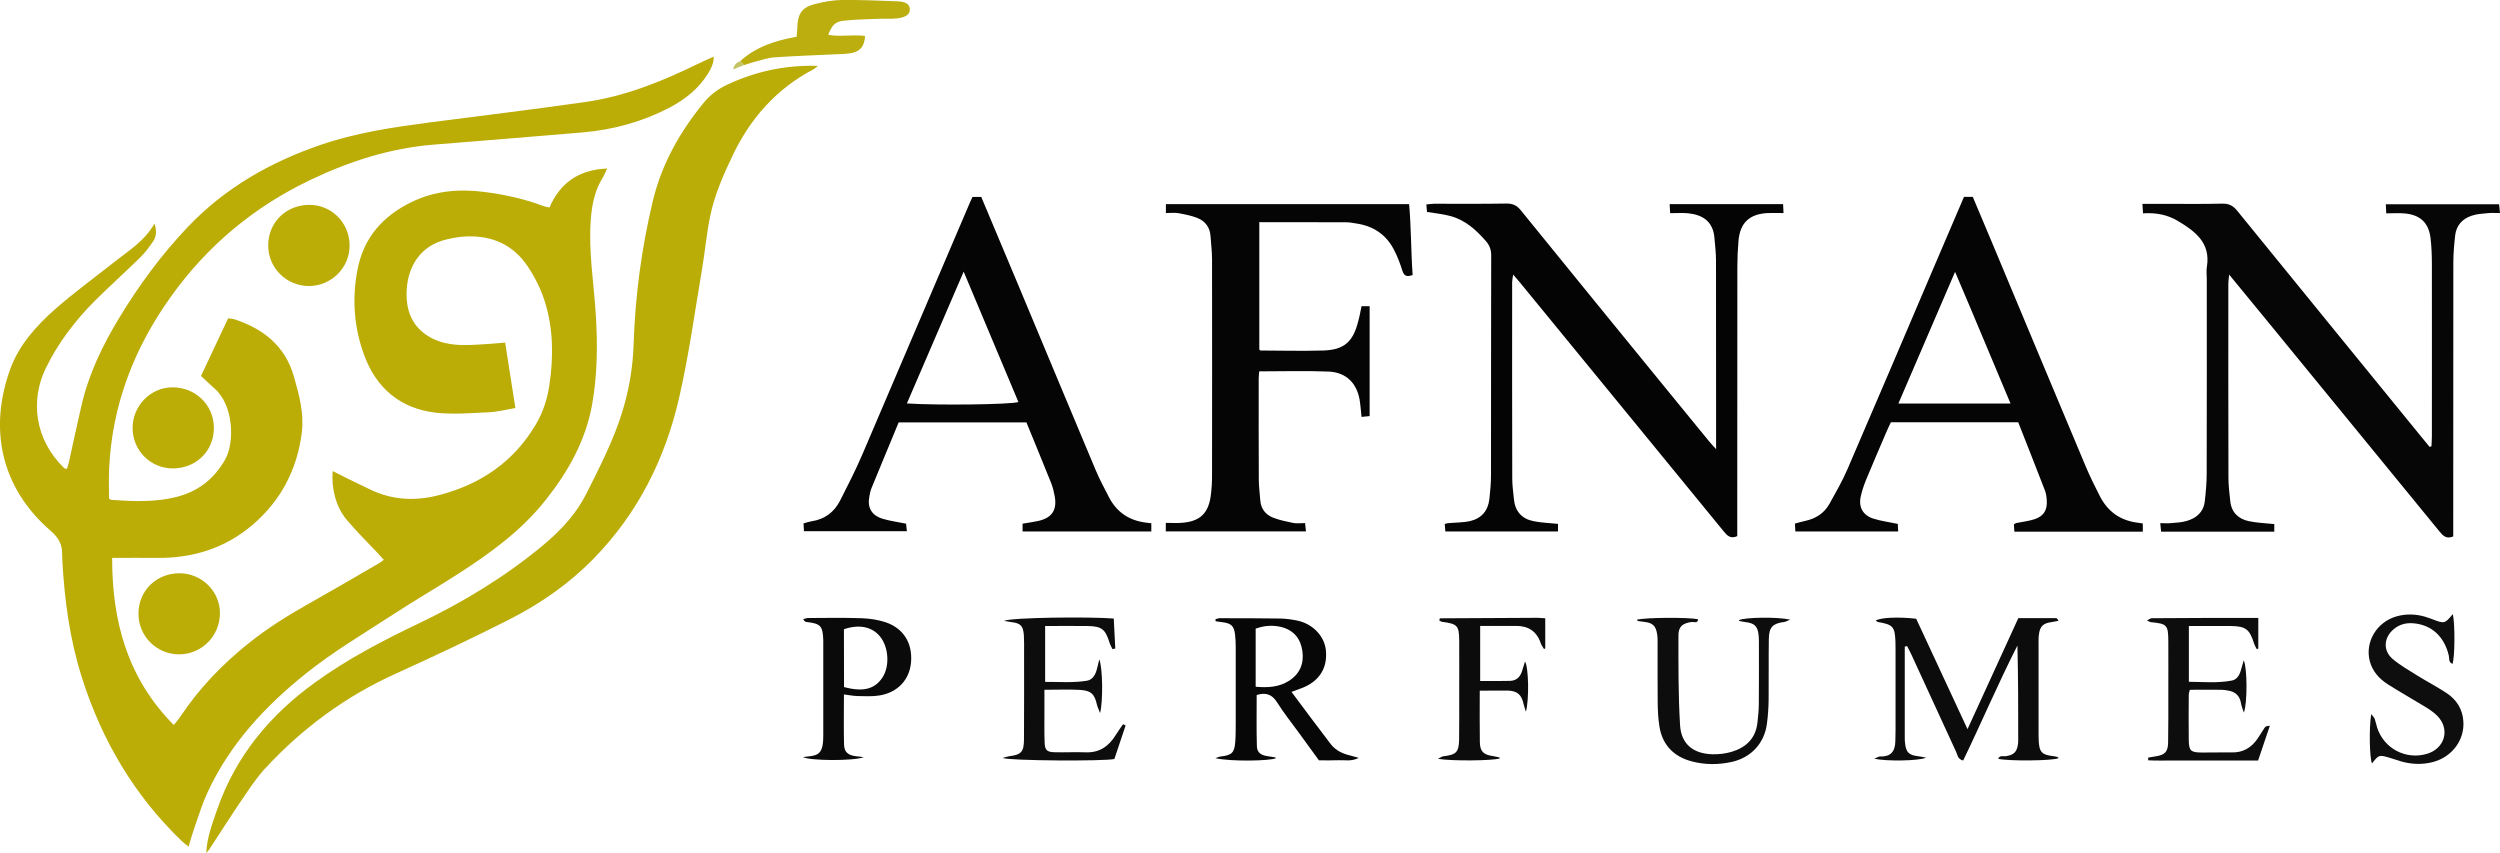
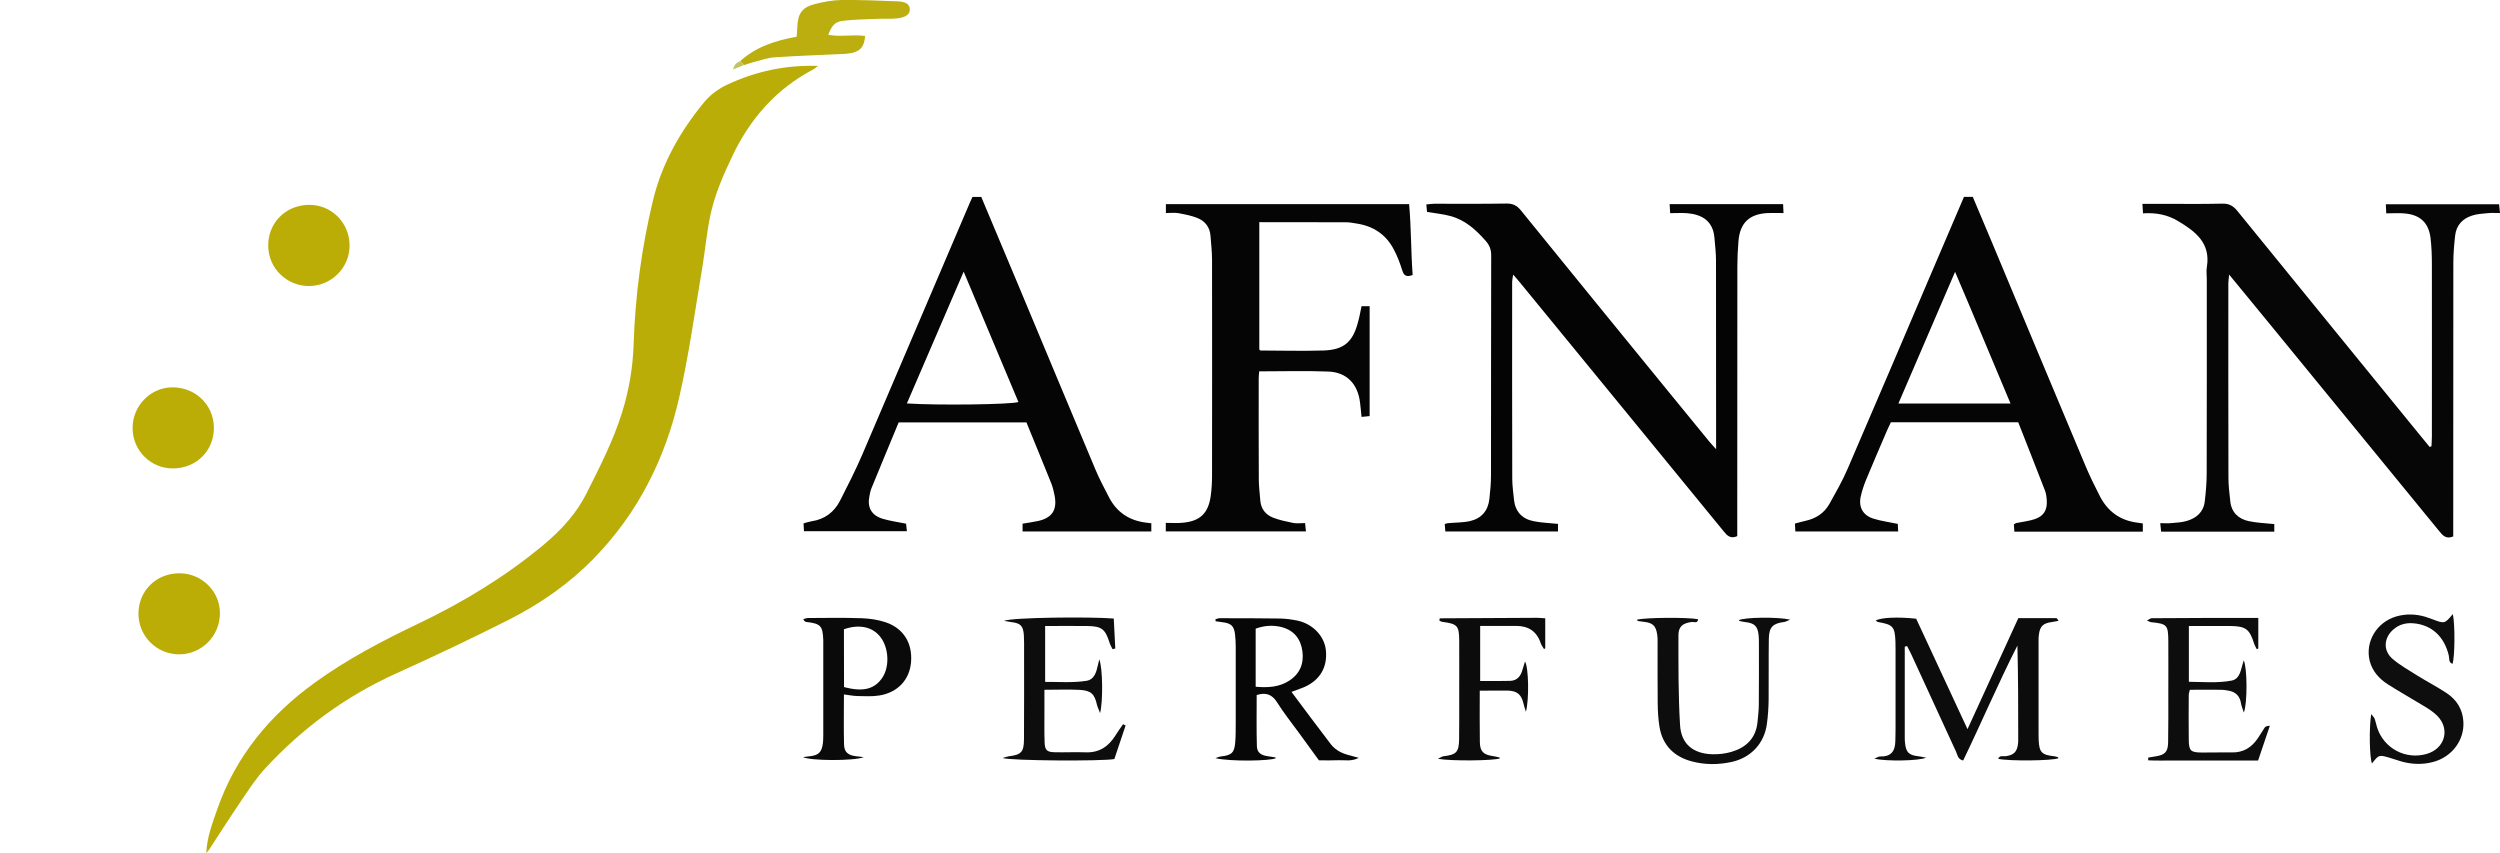
<svg xmlns="http://www.w3.org/2000/svg" xml:space="preserve" id="Laag_1" x="0" y="0" style="enable-background:new 0 0 2470 843" version="1.1" viewBox="0 0 2470 843">
  <style type="text/css">.st0{fill:#bbac06}.st1{fill:#bbad07}.st2{fill:#040404}.st3{fill:#060606}.st4{fill:#050505}.st5{fill:#0c0c0c}.st6{fill:#070707}.st7{fill:#0d0d0d}.st8{fill:#0e0e0e}.st9{fill:#0a0a0a}.st10{fill:#bbad06}.st11{fill:#bbae0e}.st12{fill:#c3c364}</style>
  <g id="_x30_vBsNm_00000010298052524156291830000016090467162722020533_">
    <g>
-       <path d="M499.1 338.5c3.4 22.1 6.7 42.7 10.1 64.6-9.2 1.6-17.6 3.8-26.1 4.2-17.6.8-35.5 2.4-52.8.4-34.8-4.1-58.6-24.2-70.6-57.1-9.9-27.1-12-55.1-6.6-83.6 6-32.2 25.1-53.6 53.8-67.5 22.7-11 46.6-13 71.2-9.9 20.2 2.5 40 6.9 59.2 14.1 1.5.6 3.2.8 5.6 1.3 10.5-24.3 28.8-37.3 57-38.5-1.8 3.7-2.8 6.4-4.2 8.7-8.1 12.8-10.9 26.9-12 41.7-2.4 31.8 3.1 63.2 5 94.7 1.8 29.7 1.5 59.4-3.8 88.7-6.5 35.5-23.7 66-46.1 94.1-23.7 29.8-53.7 51.6-85.1 71.9-21.8 14.1-44.4 27.1-66.1 41.3-28.7 18.7-58.5 36.3-85.2 57.7-40.3 32.2-75.3 69.8-97.3 117.5-5.3 11.4-9 23.6-13.2 35.5-2 5.6-3.5 11.3-5.6 18.2-2.8-2.3-4.8-3.7-6.6-5.4-46.9-45.1-78.9-99.2-98.6-161.1-12.1-37.8-17.3-76.5-19.5-115.9-.1-2-.2-4-.2-6 .3-9.9-3.3-16.7-11.3-23.6C.4 481.5-11 423.3 10 365c8.7-24.2 26.1-43.4 45.2-60.2 17.8-15.6 36.9-29.5 55.5-44.2.5-.4 1.1-.8 1.6-1.2 14.1-11.4 30.2-20.6 40.3-38.5 2.3 7.2 2 12.6-1.2 17.4-3.9 5.7-8.1 11.4-13.1 16.3-14.5 14.2-29.7 27.8-44.1 42.1-19.9 19.9-36.9 42.1-49.2 67.6-14.8 30.6-11.3 69.4 18.4 98.2.4.4 1.2.4 2.7.8.7-2.4 1.6-4.8 2.1-7.2 4-18.2 7.9-36.4 12.1-54.6 7.1-31.6 21-60.3 37.7-87.8 19.4-32 41.5-62 67.3-89.2 36.9-38.9 82-64.5 132.2-81.6 34.9-11.9 71.1-17.2 107.5-22 50.9-6.6 101.8-12.8 152.6-20 39-5.5 75.2-19.9 110.4-37.1 5.3-2.6 10.7-4.9 17.2-7.9-.1 7.4-2.9 12.2-5.8 16.9-9.2 14.9-22.5 25.4-37.7 33.4-26.9 14.1-55.7 22-85.9 24.6-49.1 4.2-98.3 8.1-147.4 12.1-42.8 3.5-82.8 16.3-121.4 34.7-56 26.6-102.1 65.1-138.1 115.4-36.5 51-58.4 107.5-61.1 170.7-.4 9.6-.1 19.2-.1 28.9.9.4 1.7 1.2 2.6 1.3 21.3 1.5 42.7 2.4 63.6-2.8 21.4-5.3 37.4-17.5 48.5-37 9.8-17.2 8.3-54.3-10.6-70.4-4.5-3.9-8.7-8.1-13.2-12.3 8.9-18.9 17.6-37.5 26.8-56.9 1.7.3 4.3.3 6.7 1.1 28.4 9.5 49.7 26.3 58.3 56.5 5.1 18 10.1 36 7.8 55-4.5 36.6-20.6 67.4-48.5 91.3-27.2 23.3-59.5 33.3-95.1 32.8-14.3-.2-28.6 0-43.8 0-.1 61.7 14.6 118.4 60.9 165.1 2.6-3.3 5-6 6.9-8.9 18.5-27.7 41.2-51.2 67.2-72 18.3-14.6 38-27 58.3-38.4 23.8-13.4 47.4-27.2 71-40.9 1.1-.7 2.1-1.5 4.1-3-2.1-2.3-4-4.5-5.9-6.5-10.5-11.2-21.5-21.9-31.2-33.6-10.3-12.5-14.9-31-13.4-47.6 5.2 2.7 10.2 5.2 15.2 7.7 6.9 3.4 13.8 6.6 20.7 10 22.2 11 45.3 12.3 69.1 6.1 41.2-10.7 73.9-32.9 95.8-70 7.2-12.2 11.4-25.5 13.4-39.5 4-27.4 3.8-54.4-4.4-81.1-4-12.8-9.9-24.7-17.4-35.8-14.4-21.2-34.9-30.1-60-29.2-6.6.2-13.3 1.4-19.7 2.9-25.6 5.9-38.3 26.1-39.6 50.1-1.1 20.2 5.4 36.9 23.8 47 9.5 5.2 20.1 7 30.8 7.3 9 .2 18-.6 26.9-1.1 4.8-.4 9.8-.8 15.8-1.3z" class="st0" />
      <path d="M203.8 842.8c.6-15.2 6-29.3 10.9-43.4 18.3-52.5 52.1-93.1 96.8-125.3 32-23.1 66.8-41.3 102.3-58.2 43.7-20.9 85-45.9 122.4-76.9 9.2-7.6 18-16 25.7-25.1 6.8-8 12.9-17.1 17.6-26.5 13-25.9 26.3-51.7 35-79.5 6.9-22.1 10.8-44.6 11.5-67.7 1.6-48.1 7.9-95.7 19.2-142.4 8.7-36.1 26.8-68 50.4-96.7 6.2-7.5 13.9-13.2 22.8-17.4 28-13.1 57.2-19.6 89.8-18.6-2.3 1.8-3.4 2.8-4.7 3.5-36.5 19.2-62.2 48.4-79.8 85.3-9.2 19.3-17.8 38.9-22.1 59.9-3.5 17.3-5.1 34.9-8 52.3-7.2 42.3-13 85-22.6 126.8-13.7 60.1-40.6 114-84.2 158.7-24.4 25.1-52.9 44.9-83.9 60.6-36.8 18.6-74.2 36.3-111.8 53.3-49.7 22.5-92.5 54-129.3 93.9-8.5 9.2-15.5 20-22.6 30.4-10.9 16-21.2 32.3-31.8 48.4-.9 1.7-2.3 3.1-3.6 4.6z" class="st1" />
      <path d="M1716.4 529.7c-6.5 2.9-9.8-.3-13.2-4.5-28.6-35.1-57.4-70.2-86.1-105.2-38.6-47.2-77.3-94.3-115.9-141.5-1.7-2-3.4-4-6.2-7.2-.5 3.4-1 5.4-1 7.4 0 64.7-.1 129.3.1 194 0 7 1 13.9 1.7 20.9 1.2 11.7 7.9 19 19.2 21.3 7.7 1.6 15.8 1.8 24.3 2.7v7.5H1428c-.2-2.4-.4-4.9-.6-7.4 1.4-.4 2.4-.7 3.3-.8 7.3-.7 14.7-.5 21.8-2.1 11.2-2.6 17.7-10.2 19-21.7.9-7.9 1.6-15.9 1.6-23.9.1-72.3 0-144.6.2-217 0-5.7-1.7-10-5.5-14.3-9.6-10.9-20.2-20.5-34.6-24.4-7.3-2-14.9-2.7-23.3-4.1-.2-1.8-.4-4.2-.7-7.4 3-.3 5.5-.7 8-.7 23.7 0 47.3.2 71-.2 6.2-.1 10.3 1.7 14.3 6.6 49.1 60.6 98.4 121 147.7 181.4 12.8 15.8 25.7 31.5 38.6 47.2 1.6 2 3.4 3.8 6.7 7.5v-9.5c0-59 0-118-.1-177 0-7.3-.9-14.6-1.5-21.9-1.3-17.6-12.9-23.4-26.3-24.7-5.6-.5-11.2-.1-17.5-.1-.2-3.3-.3-5.8-.5-8.9h112.1c.1 2.4.2 5.1.4 8.8-5.7 0-10.7-.2-15.6 0-18.2.9-27.4 9.7-28.9 27.7-.7 8.3-1.1 16.6-1.1 24.9-.1 85.3-.1 170.6-.1 255.9v10.7z" class="st2" />
      <path d="M2402.3 440.9c.1-3.2.4-6.4.4-9.6 0-56.7.1-113.3 0-170 0-8.7-.3-17.4-1.3-25.9-1.8-15.2-10.1-23.1-25.4-24.5-5.9-.6-11.9-.1-18.4-.1-.2-3.4-.3-5.9-.4-9h111.9c.3 2.3.5 4.8.9 8.7-4.5 0-8.4-.3-12.2.1-5.3.5-10.7.8-15.7 2.5-9.2 3-15.3 9.6-16.4 19.5-1 8.9-1.8 17.9-1.8 26.9-.1 86.7-.1 173.3-.1 260V530c-7.1 3-10.4-1-13.9-5.3-56.7-69.4-113.5-138.8-170.3-208.1-12-14.6-24-29.3-37.2-45.3-.4 4.1-.8 6.5-.8 8.9 0 64-.1 128 .1 192 0 7.6 1 15.3 1.8 22.9 1.1 11.1 8 17.6 18.3 19.8 8 1.7 16.4 2 25.2 2.9v7.5h-111.8c-.3-2.4-.5-4.8-.9-8.4 4.3 0 7.9.3 11.4-.1 4.9-.4 10-.7 14.8-2.1 9.6-2.8 16.6-8.8 17.8-19.3 1.1-9.2 1.9-18.6 1.9-27.8.2-64 .1-128 .1-192 0-4-.6-8.1.1-12 3.9-23.6-11.6-35.1-28.5-45.2-10.1-6.1-21.6-8.5-34.6-7.6-.2-3.1-.4-5.8-.6-9.4h20.7c19.3 0 38.7.3 58-.2 6.7-.2 10.9 2 15.1 7.2 60.3 74.3 120.8 148.3 181.2 222.5 2.9 3.6 5.9 7.2 8.8 10.7.5-.3 1.2-.5 1.8-.7z" class="st3" />
      <path d="M1137.5 517v8.1h-127.2v-7.7c5.2-.9 10.4-1.6 15.5-2.7 13.7-3.1 18.8-10.9 16.2-24.8-.8-4.2-1.8-8.5-3.4-12.5-8-20-16.3-40-24.5-60.1H887.9c-8.9 21.5-18 43.3-26.9 65.1-1 2.4-1.5 5.1-2 7.7-2.3 11.1 1.9 19 12.9 22.4 7.3 2.2 14.9 3.2 23.3 4.9.2 1.8.4 4.3.8 7.4H794.3c-.1-2.3-.2-4.8-.4-7.7 2.9-.8 5.4-1.7 8-2.1 12.8-1.9 22.2-8.9 28-20.2 7.7-15.1 15.4-30.2 22.1-45.8 35.5-83 71-166.3 106.5-249.4.7-1.5 1.4-3 2.3-5h8.7c12.1 28.7 24 57.2 36 85.7 25.7 61.4 51.2 122.8 77 184.1 3.9 9.2 8.6 18 13.2 26.9 7.6 14.7 19.8 22.9 36.2 25 1.6.2 3.3.4 5.6.7zM896 398.6c30.1 2 102.8 1.1 110.2-1.4-17.8-42.2-35.5-84.4-54.1-128.8-19.3 44.7-37.4 87-56.1 130.2zM1994 417.2h-125.8c-1.4 3-3 6.2-4.4 9.5-6.8 15.9-13.7 31.8-20.3 47.8-2.1 5.2-3.9 10.6-5.1 16.1-2.3 10.4 2.2 18.6 12.5 21.8 7.6 2.4 15.5 3.4 24.1 5.2.1 2 .2 4.5.4 7.5h-101.6c-.1-2.5-.2-4.8-.4-7.8 3.5-.9 6.9-2 10.4-2.7 10.3-2.3 18.5-7.5 23.7-16.8 6.3-11.3 12.8-22.6 17.9-34.5 27.7-64.1 55-128.4 82.4-192.6 10.8-25.4 21.7-50.7 32.6-76.2h8.7c6.2 14.6 12.4 29.2 18.5 43.9 31 74.2 62 148.5 93.2 222.7 4.1 9.8 8.9 19.3 13.7 28.8 7.8 15.4 20.2 24.4 37.4 26.5 1.6.2 3.2.5 5.2.8v8.1h-126.9c-.2-2.6-.3-5-.5-7.2 1.1-.6 1.6-1.1 2.2-1.3 6.2-1.3 12.6-1.9 18.5-3.9 9-3.1 12.4-9.1 11.8-18.5-.2-3.3-.6-6.7-1.8-9.8-8.7-22.5-17.6-45-26.4-67.4zm-7.6-18.5c-18.4-43.6-35.9-86-54.8-130.1-19.2 44.6-37.4 87-56 130.1h110.8zM1345.2 302.5h8v108.6c-2.2.2-4.7.5-8 .8-.5-5.2-.9-9.7-1.5-14.3-2.2-18.2-13.1-29.8-31.2-30.5-22.6-.9-45.2-.2-68.4-.2-.2 2.4-.5 4.7-.5 6.9 0 33.3-.1 66.7.1 100 0 7 1 13.9 1.5 20.9.7 8.2 5.3 13.8 12.5 16.7 6.4 2.5 13.3 3.9 20.1 5.3 3.5.7 7.3.1 11.6.1.3 2.7.6 5.1.9 8.2h-138.5v-8.4c5.7 0 11.1.4 16.3-.1 17.4-1.4 25.7-9.2 28.1-26.5.9-6.6 1.3-13.3 1.3-19.9.1-71.3.1-142.7 0-214 0-7.6-1-15.3-1.5-22.9-.6-8.6-5.2-14.6-12.7-17.7-6-2.5-12.7-3.7-19.1-4.9-3.8-.7-7.9-.1-12.3-.1v-8.8h240.3c2.1 23.1 1.8 46.6 3.5 70-5.5 2-8.5 1.3-10.2-4.4-2.3-7.3-5-14.5-8.6-21.2-7.7-14.5-20.1-22.7-36.3-25.2-3.6-.6-7.3-1.3-10.9-1.3-28.3-.1-56.5-.1-85.5-.1v125.8c.3.2.8 1 1.3 1 20.7.1 41.3.6 62 0 20.3-.6 29.3-8.6 34.3-28.4 1.4-4.8 2.2-9.7 3.4-15.4z" class="st4" />
      <path d="M1881.9 638.9v89.4c0 1.7 0 3.3.2 5 .9 10 3.6 12.8 13.4 13.9 2.1.2 4.1.7 7.5 1.4-7.2 3.2-39.4 3.7-51.2 1 2.7-1.1 4.3-2.3 5.8-2.2 9.9.3 14.9-4.3 15-15.5 0-3.7.2-7.3.2-11v-79c0-2.7 0-5.3-.1-8-.6-14.7-2.4-16.8-17-19.3-.8-.1-1.6-.9-2.5-1.5 5-3 22-3.8 40-1.8 16.5 35.5 33.1 71.3 50.7 109.1 17.3-37.8 33.7-73.6 50.2-109.7h37.2c.8 0 1.5.7 2.5 2.7-2.2.4-4.5.9-6.7 1.2-8.5 1.1-11.7 4.2-12.7 12.6-.4 3-.3 6-.3 9v89c0 2 0 4 .1 6 .6 12.2 3 14.6 15.5 16 1.3.1 2.5.6 3.7 1 .2.1.2.6.3.9-5.8 2.6-49.2 3-59.5.6 1.6-3.9 5.1-2.2 7.6-2.6 7.9-1.2 11-4.2 12-12.2.2-1.3.2-2.7.2-4 0-30.9 0-61.9-.8-93.1-19 37.4-35.4 75.9-53.6 113.6-5.4-1.3-5.6-5.6-7-8.7-14.8-32-29.5-64.1-44.2-96.1-1.3-2.8-2.8-5.5-4.2-8.3-1 .3-1.7.4-2.3.6z" class="st5" />
      <path d="M1276 683.6c13.2 17.6 25.8 34.7 38.8 51.6 4.8 6.3 11.8 9.5 19.5 11.3 2.1.5 4.1 1.2 8.2 2.3-7.7 3.8-13.9 2-19.8 2.3-6.3.3-12.6.1-19.6.1-6.6-9-13.2-18.1-19.8-27.2-7.2-10-15-19.6-21.5-30-5.1-8.2-11.4-10.1-20.2-7.3 0 16.8-.3 33.7.2 50.5.2 6.3 3.9 8.9 10.5 9.9 2.6.4 5.1.7 7.7 1.2.2 0 .3.5.5.8-5.3 2.7-44.1 3.5-59.7 0 1.8-.6 3.5-1.5 5.3-1.7 10.7-1.2 13.5-3.6 14.3-14 .6-6.6.4-13.3.5-20v-73.9c0-4.3-.2-8.7-.7-12.9-1-8.1-3.9-10.8-12.1-11.8-2.4-.3-4.7-.7-7.1-1 0-.7-.1-1.3-.1-2 1.3-.3 2.7-1 4-1 20 0 40 0 59.9.3 5.6.1 11.3.9 16.8 2 15.5 3.2 27.1 15.5 28.4 29.6 1.6 16.9-6.1 29.6-22 36.4-3.5 1.3-7.2 2.6-12 4.5zm-35.4-62.5v57.4c12.5 1.1 23.3.3 33-5.9 10.6-6.8 14.8-16.8 13.2-29.1-1.7-12.5-8.6-20.9-20.8-24-8.2-2-16.5-1.6-25.4 1.6z" class="st6" />
      <path d="M2231.2 610.5v30.3l-1.5.6c-.8-1.7-1.9-3.3-2.5-5.1-4.6-14.7-8.2-17.6-23.4-17.8-13.6-.1-27.2 0-41.2 0v55.1c14.1.1 28.3 1.5 42.4-1.2 4.9-.9 7.5-5.1 8.9-9.9.8-3 1.8-6.1 2.9-10.1 3.6 7.5 3.7 42.9.1 51.6-1.2-3.9-2.4-6.5-2.8-9.2-1.2-7.7-5.9-11.6-13.3-12.6-2-.3-4-.7-5.9-.7-10.3-.1-20.6 0-31.3 0-.5 2-1.1 3.5-1.1 5.1-.1 14.7-.2 29.3 0 44 .1 11.2 1.8 12.8 12.7 12.9 10 .1 20-.3 30-.1 11 .2 19.1-4.7 25.2-13.5 2.5-3.6 4.6-7.3 7-10.9.8-1.2 2.3-1.9 5.2-1.9-3.7 11.1-7.5 22.2-11.6 34.3h-82.7c-8.6-.1-17.3.3-25.9-.2v-2.7c2.4-.4 4.8-.9 7.2-1.2 9.2-1.4 12.3-4.3 12.5-13.6.3-16.7.2-33.3.2-50 0-16.7.1-33.3 0-50-.1-16.3-1.2-17.4-17.2-19-.9-.1-1.7-.7-3.9-1.7 2.3-1.1 3.5-2.2 4.7-2.2 34.4-.3 69-.3 105.3-.3zM992 613.4c7.3-3.4 84.2-4.2 108.4-2.3.5 9.7 1 19.7 1.5 29.6-.9.2-1.8.5-2.7.7-1-2.1-2.2-4-2.9-6.2-4.3-13.7-7.7-16.5-22.1-16.7-13.6-.2-27.3 0-41.6 0v55.2c13.6-.1 27.4 1.1 41.1-1.1 5.5-.9 8.2-5.3 9.7-10.3.9-3 1.5-6 2.7-10.9 3.4 8.6 3.8 41.1.8 53.1-1.5-3.9-2.6-6-3.1-8.2-2.4-10.6-5.7-14-16.9-14.7-11.3-.6-22.6-.1-35-.1v22c0 10-.2 20 .2 30 .2 7.5 2.2 9.5 9.6 9.7 10.3.3 20.7-.3 31 .1 13.5.5 22.7-5.9 29.5-16.9 2.3-3.7 4.9-7.3 7.4-10.9.8.4 1.7.8 2.5 1.3-3.7 11.1-7.4 22.2-11.1 33.1-10.6 2.3-102.6 1.8-110.4-1 2.8-.8 4.5-1.5 6.2-1.7 12.1-1.5 14.8-4.2 14.9-16.5.2-29 .1-57.9.1-86.9 0-5.3.1-10.7-.2-16-.6-9.5-3.3-12.2-12.7-13.2-2.3-.3-4.6-.8-6.9-1.2z" class="st7" />
      <path d="M2423.4 606.7c2.3 10.7 2 42.3-.3 49.2-4.2-1.5-3-5.4-3.7-8.3-4.5-18.8-17-30.3-35-31.8-7.2-.6-13.9 1.1-19.5 5.9-9.8 8.3-10.7 21.1-.9 29.4 7.3 6.2 15.8 11 23.9 16.1 9.6 6 19.7 11.2 29.1 17.4 10 6.5 16 15.9 16.8 28 1.3 18.4-11 35-29.4 40.1-10.5 2.9-21.1 2.6-31.6-.3-3.5-1-7-2.2-10.5-3.3-11.9-3.6-11.9-3.6-18.8 5.2-2.4-5.9-3-35.5-.7-48.8 1.5 2.1 2.8 3.2 3.4 4.7 1 2.8 1.5 5.8 2.4 8.6 6.6 20.7 28.4 32.2 49.2 26 17.8-5.3 23.2-24.4 10.2-37.6-3.7-3.7-8.3-6.7-12.8-9.4-11.9-7.3-24.1-14.1-35.9-21.6-8.6-5.5-15.3-12.8-18-23.1-4.8-19 6.9-38.5 26.4-44.1 9.6-2.7 19.1-2.4 28.6.4 2.2.7 4.4 1.5 6.6 2.3 12.4 4.7 12.4 4.7 20.5-5z" class="st8" />
      <path d="M853.4 748.1c-10.1 3.9-53.4 3.6-60-.1 2.7-.3 5.3-.7 8-1 6.9-1 10-3.7 11.3-10.6.6-3.2.7-6.6.7-9.9v-94c-.5-14.2-2.6-16.4-16.7-18-1.1-.1-2.1-.8-3.1-2.8 1.6-.4 3.3-1.1 4.9-1.1 17.7-.1 35.3-.4 53 .2 7.9.3 16 1.5 23.5 4 17.8 6 26.7 20.8 25.1 39.6-1.5 17.1-13 29.7-31.1 32.7-7.1 1.2-14.5.7-21.8.6-4.3-.1-8.5-1-13.4-1.6 0 16.8-.3 33.1.1 49.3.2 7.9 4 10.8 12.1 11.8 2.6.2 5 .6 7.4.9zm-19.5-69.3c18.9 5.1 30.4 2.1 38-9.5 7.3-11.1 6.2-29.8-2.4-40.4-7.8-9.7-20.8-12.4-35.7-7.2.1 18.8.1 37.7.1 57.1z" class="st9" />
      <path d="M1617.2 612.3c8-2.3 51.1-2.5 60.5-.5-.4 4.5-3.9 2.5-6.1 2.7-8.9 1.1-13.3 4.4-13.3 13.1 0 29.6-.2 59.3 1.6 88.8 1.1 18.8 13.1 28.3 31.9 28.8 6.2.2 12.7-.6 18.7-2.3 14.6-4.3 24.3-13.4 25.9-29.4.6-6 1.3-11.9 1.3-17.9.2-20 .1-40 .1-60 0-2.7 0-5.3-.3-8-.9-9-4.1-12-13.3-13-1.9-.2-3.8-.7-5.7-1.1-.2 0-.3-.5-.4-.8 5.4-2.8 37.9-3.4 50.6-.5-2.8 1.1-4.3 2.1-5.8 2.3-11.4 1.4-15.1 5.1-15.3 16.7-.3 20 0 40-.2 60-.1 8-.6 16-1.7 23.9-2.5 19.4-15.8 33.5-34.8 37.7-13.3 2.9-26.6 2.9-39.6-.6-17.6-4.7-28.9-16.1-31.8-34.5-1.2-7.5-1.6-15.2-1.7-22.9-.2-19.3-.1-38.6-.1-58 0-3.3.1-6.7-.4-10-1.3-8.6-4.5-11.5-13-12.4-1.9-.2-3.8-.5-5.8-.8-.3.2-.4-.3-1.3-1.3z" class="st7" />
      <path d="M345.4 242.3c.2 22-17.8 40.1-39.9 40.3-22.2.1-40.3-17.5-40.5-39.6-.3-22.8 17.2-40.4 40.3-40.6 22.1-.2 39.9 17.5 40.1 39.9z" class="st0" />
      <path d="M171.3 462.8c-22.1.3-40.1-17.3-40.3-39.6-.2-21.8 17.2-40 38.5-40.5 23-.5 41.3 16.7 41.8 39.2.5 22.9-16.8 40.6-40 40.9zM176.6 646.5c-22.1-.2-39.9-18.2-39.8-40.3.1-22.8 17.9-40.1 41.1-39.8 21.8.3 39.5 18.1 39.4 39.5-.1 22.7-18.2 40.7-40.7 40.6z" class="st10" />
      <path d="M1462 682.4c0 17.9-.2 34.5.1 51.1.2 9 3.7 12.2 12.8 13.5 2.2.3 4.4.9 6.6 1.4.2 0 .2.6.3.9-6.1 2.3-47.8 2.8-61.2.4 2.6-1.2 4-2.3 5.4-2.5 12.9-1.5 15.4-4 15.6-16.9.2-15 .1-30 .1-45 0-17.3.1-34.6 0-52-.1-15.2-1.7-16.9-16.7-18.9-1.1-.1-2.1-.9-2.9-1.3.1-1 .1-1.4.2-1.7.1-.2.5-.5.7-.5 32-.2 63.9-.3 95.9-.5 2.3 0 4.5.3 7.8.5v29.6c-.4.3-.8.5-1.2.8-1.1-2-2.6-3.8-3.3-5.9-3.9-11.6-12.1-17-24.2-17h-35.6v54.4c10 0 19.8.2 29.7-.1 6-.2 9.8-3.8 11.6-9.4 1-3 1.9-6.1 3-9.7 3.6 5.7 4.2 37.3.9 49.6-1.1-3.5-1.8-5.4-2.2-7.3-2.1-9.5-6-13.2-15.6-13.6-8.8-.1-17.8.1-27.8.1z" class="st5" />
      <path d="M739.8 62.8c-1.6.5-3.1 1-4.7 1.5-1.2-1.3-2.5-2.7-3.7-4 15.6-14.1 34.8-20.3 55.7-24 .3-3.7.6-6.9.7-10.2.6-12.8 4.7-18.9 17.3-22.1 8.6-2.2 17.7-3.9 26.5-4 18.3-.2 36.6.6 54.9 1.3 8.5.3 12 2.8 12.4 7.4.4 5-3.3 8.3-12 9.4-6.6.8-13.3.2-19.9.5-11.3.5-22.6.6-33.8 1.9-8.3 1-11.2 4.5-14.9 13.9 12.2 2.2 24.5-.5 36.4 1.1-.6 9.5-4 14.7-12.5 16.7-5.1 1.2-10.5 1.1-15.8 1.4-20.6 1-41.2 1.6-61.7 3.1-6.9.5-13.6 3.1-20.4 4.7-1.5.5-3 1-4.5 1.4z" class="st11" />
      <path d="M731.4 60.3c1.2 1.3 2.5 2.7 3.7 4-3.2 1.3-6.4 2.5-10.8 4.3 1.1-5.2 3.9-6.9 7.1-8.3zM739.8 62.8c1.5-.5 3-.9 4.6-1.4-1.6.5-3.1 1-4.6 1.4z" class="st12" />
-       <path d="m203.8 842.8-.2.2.2-.2z" class="st1" />
    </g>
  </g>
</svg>